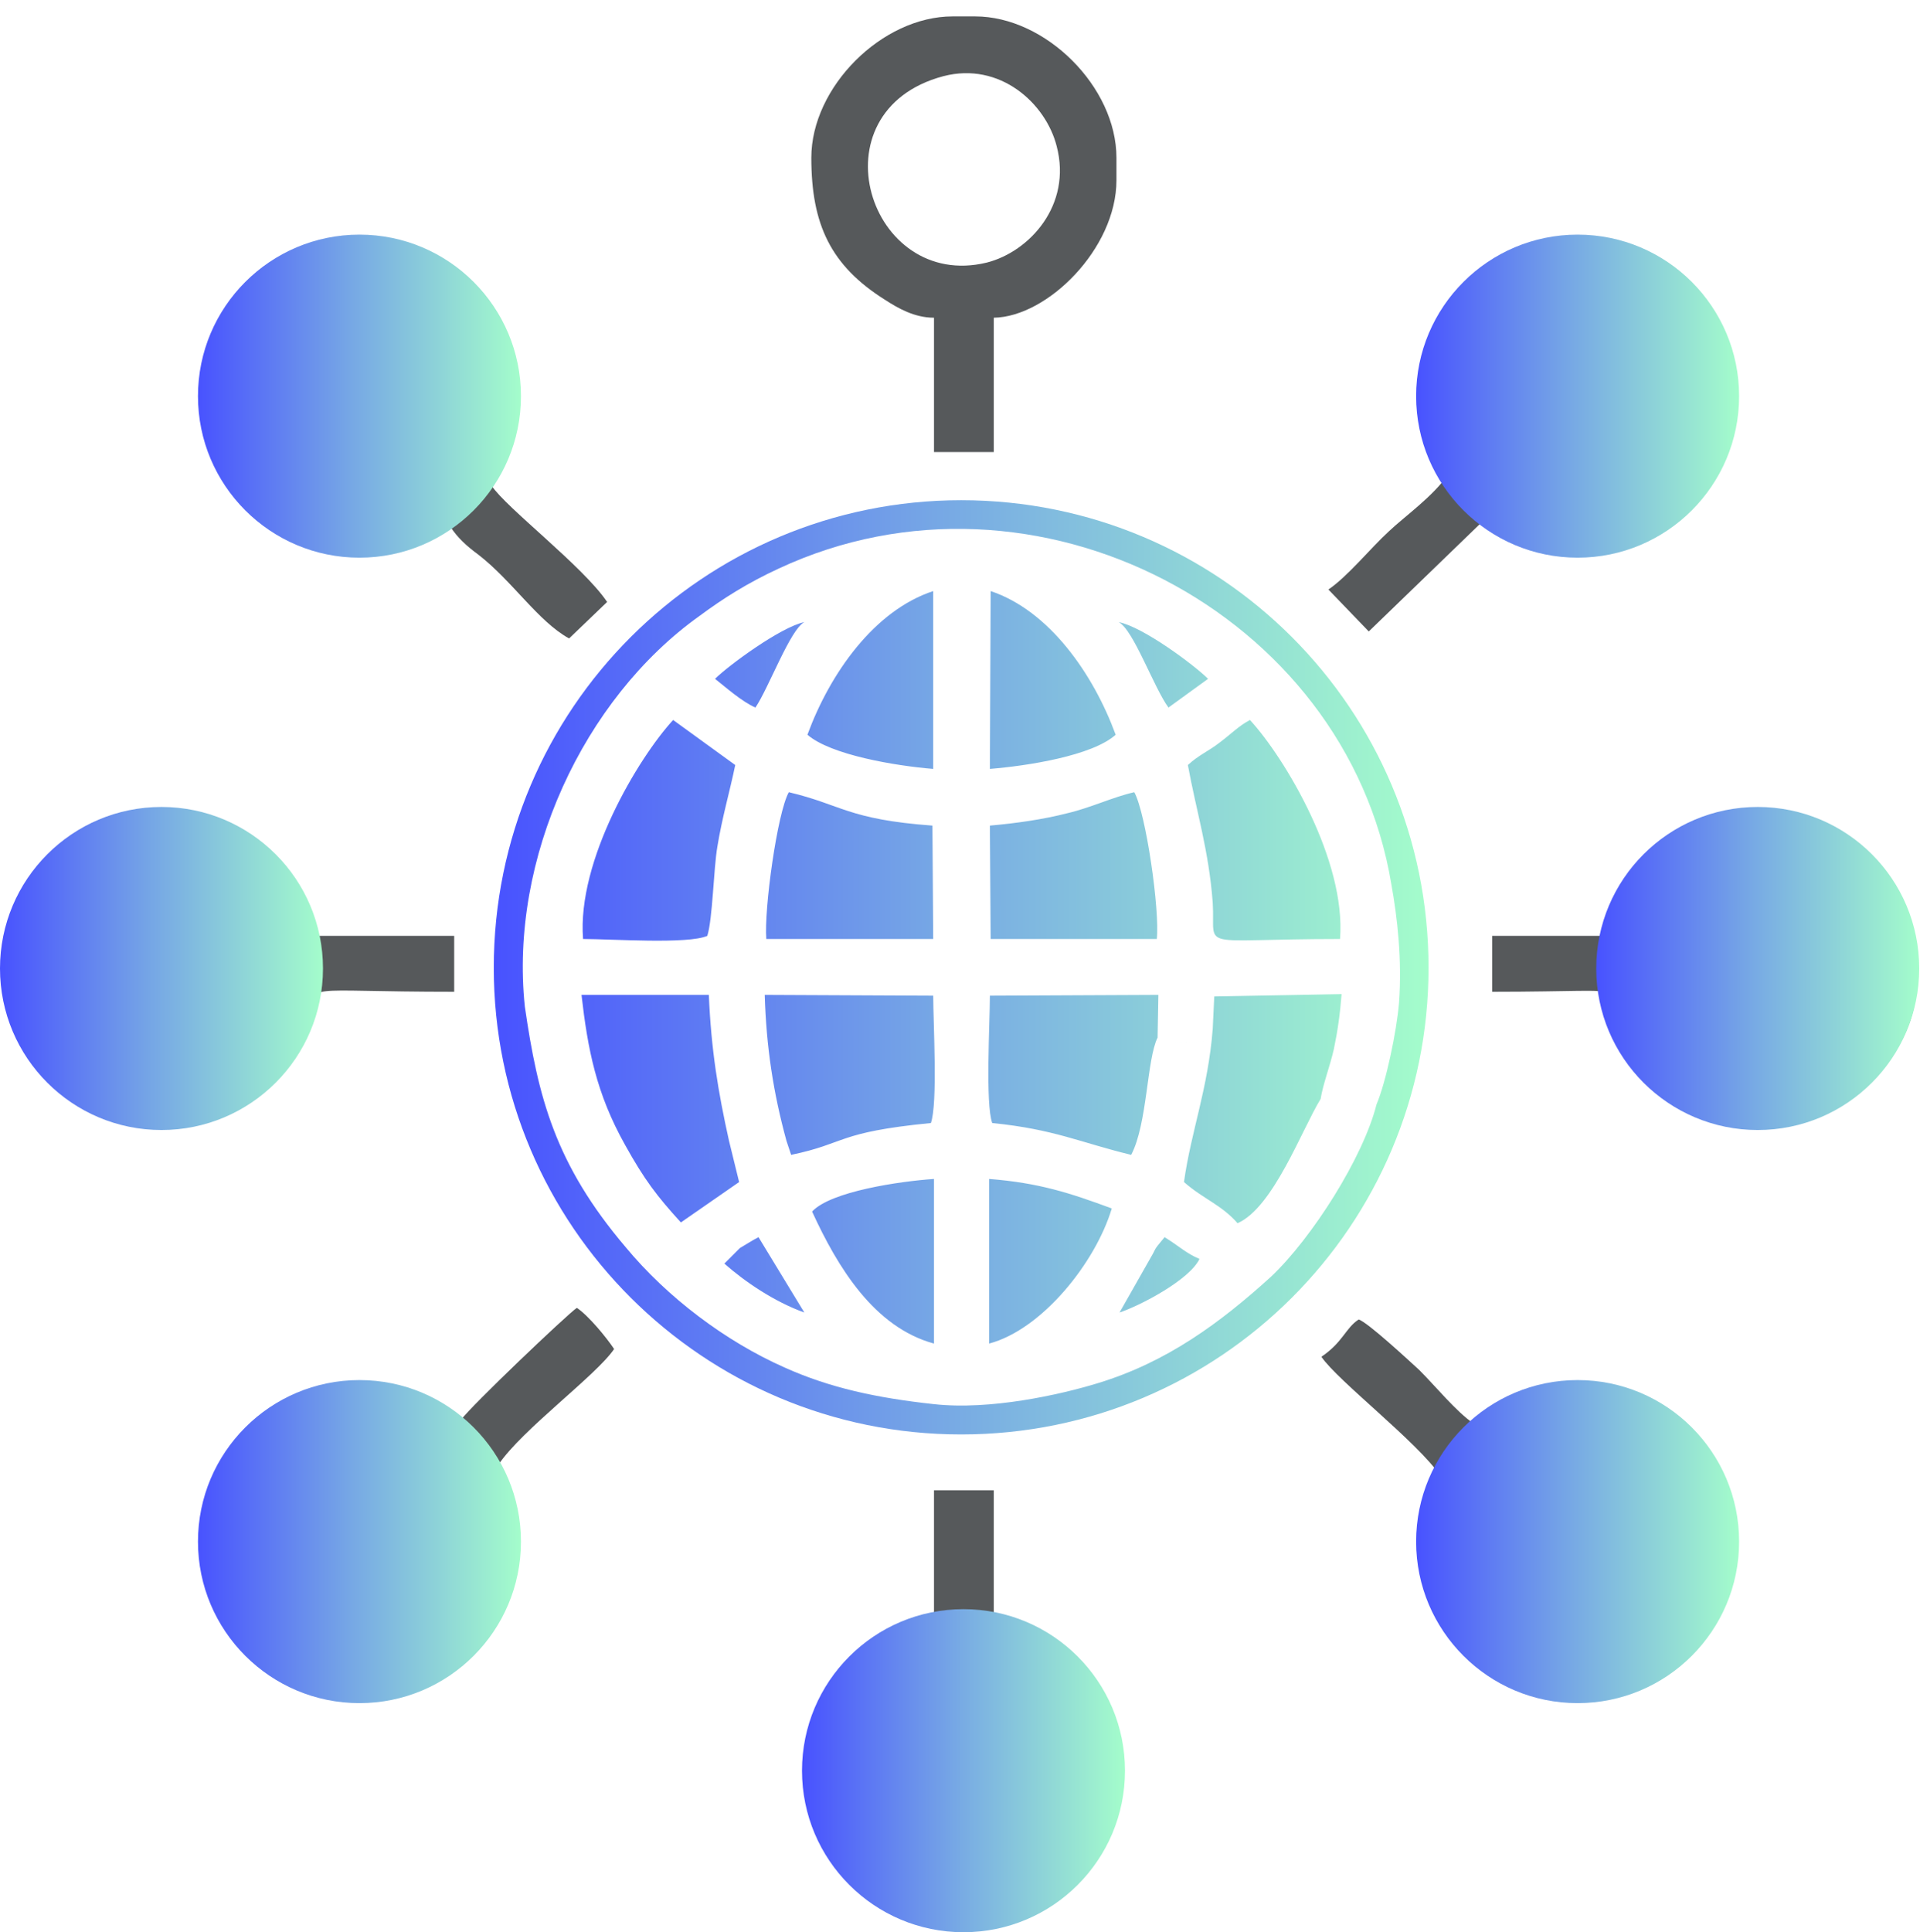
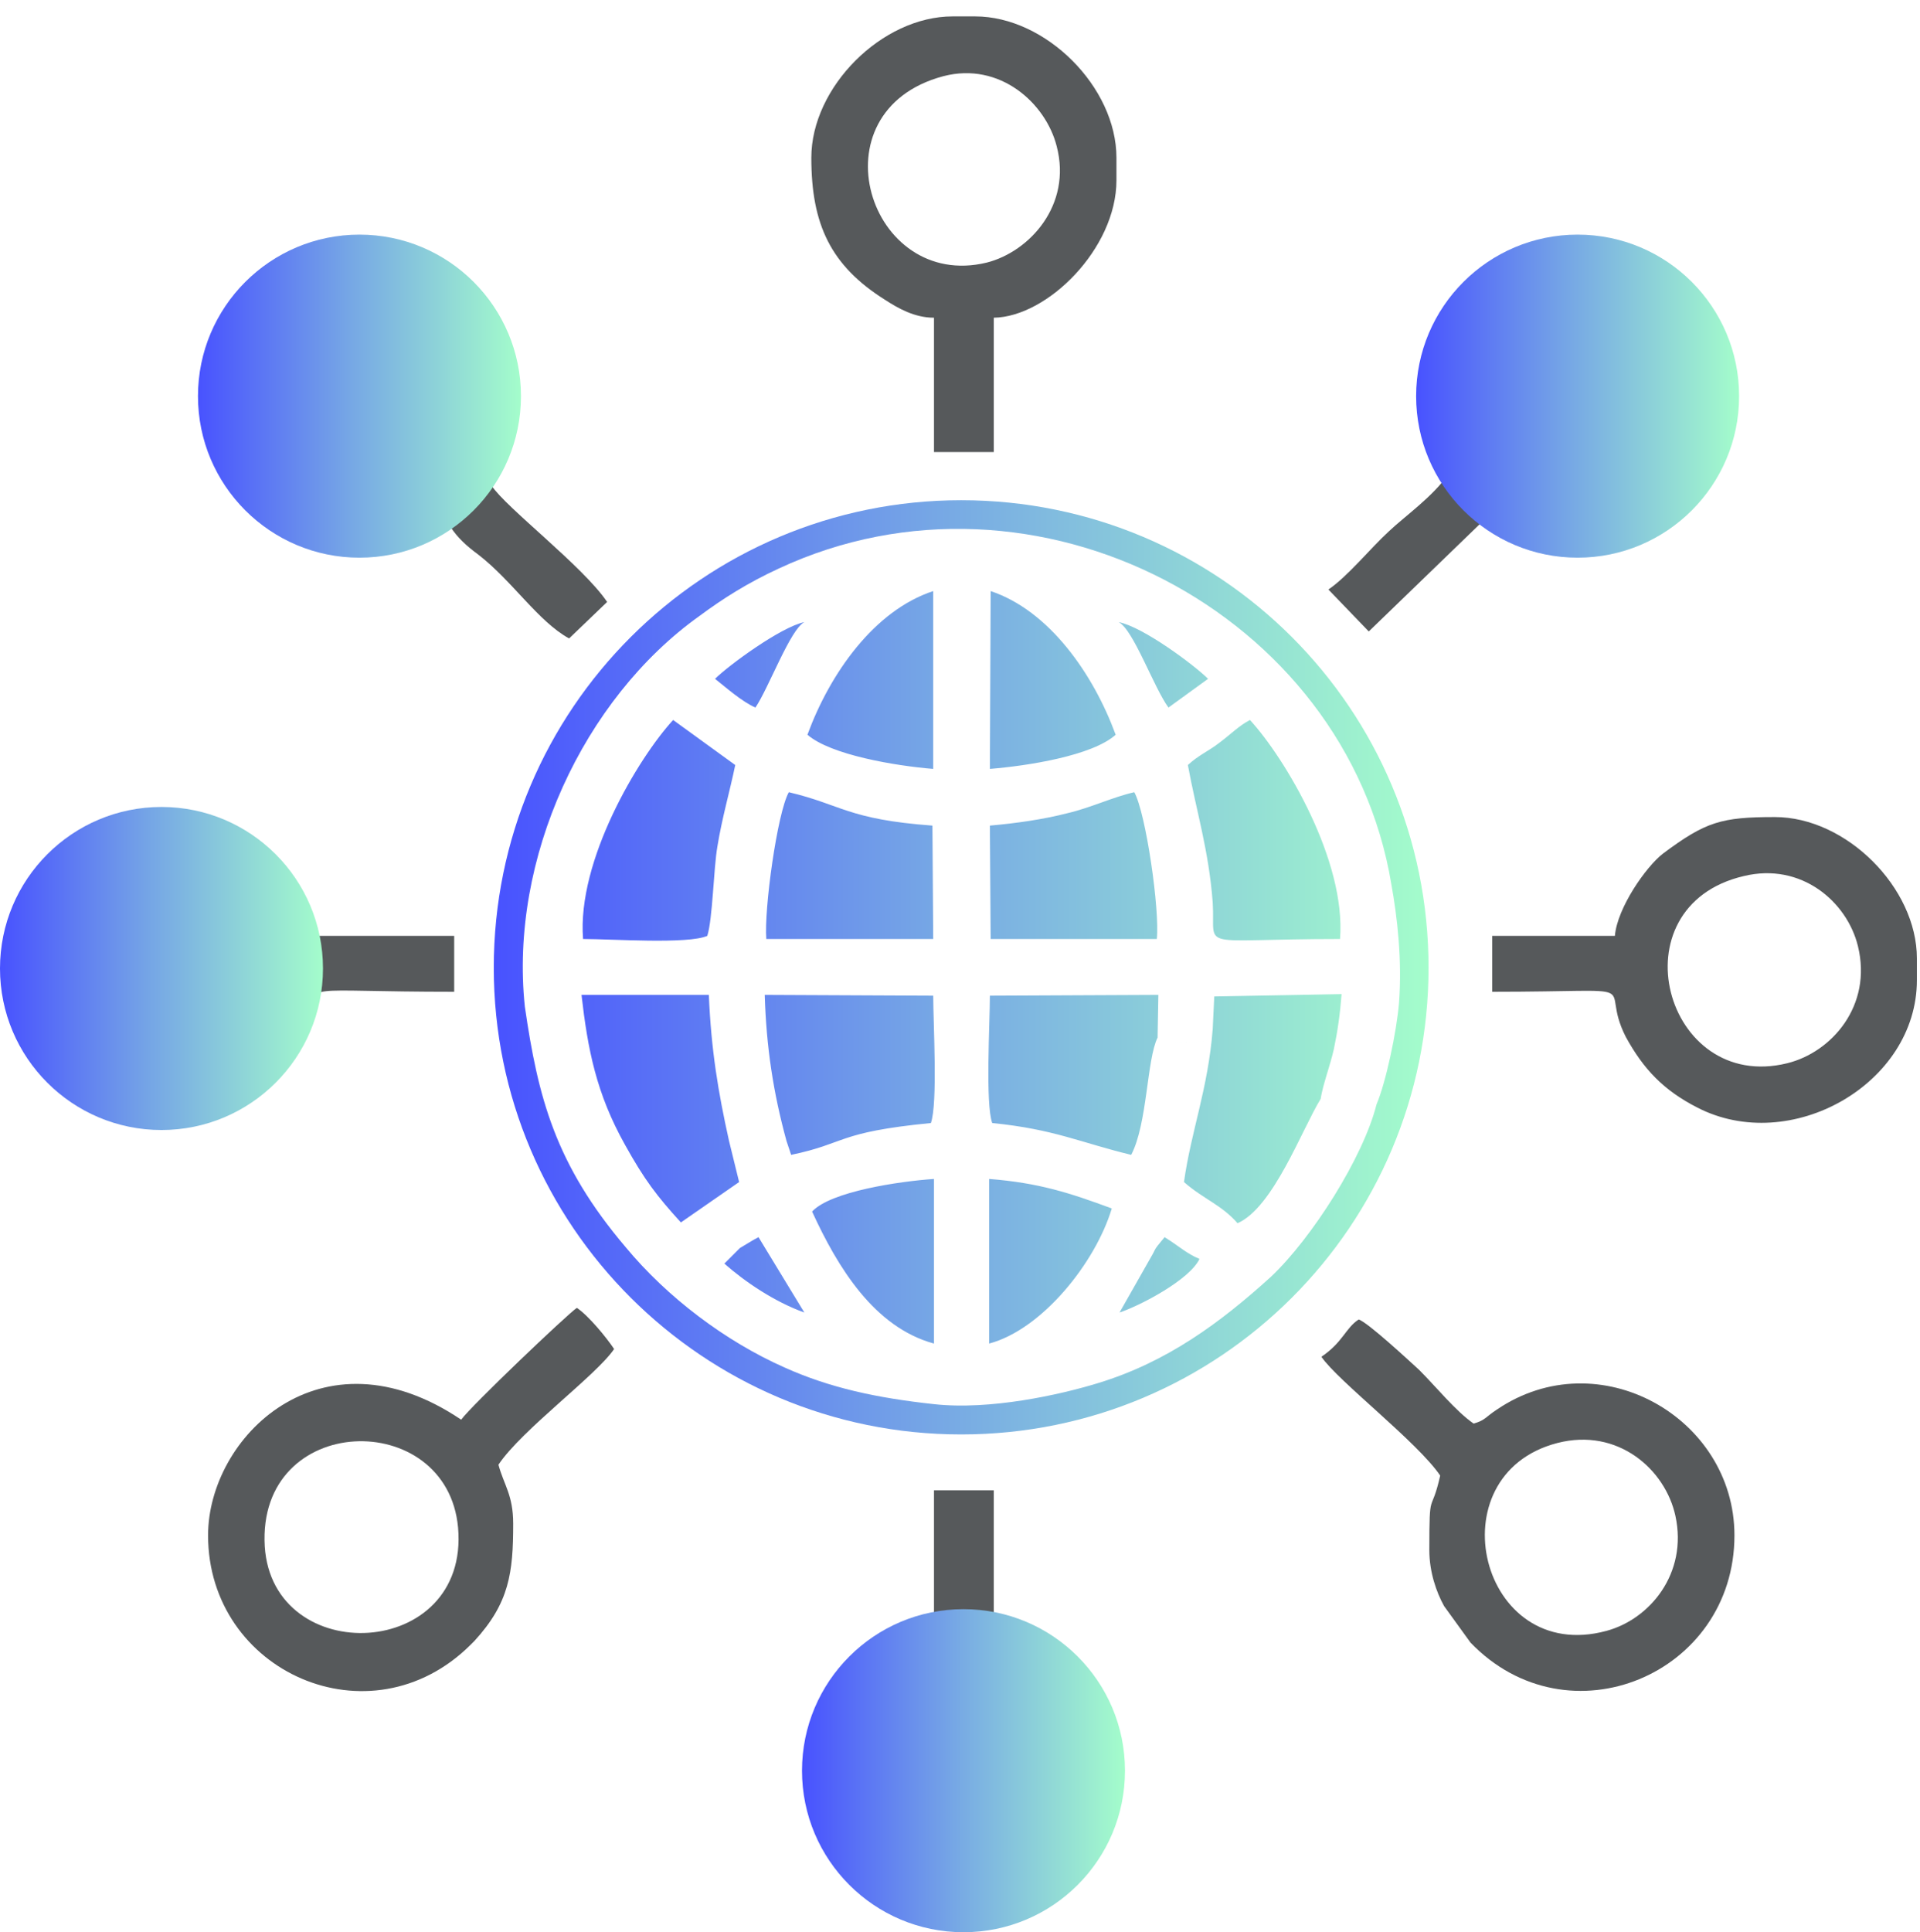
<svg xmlns="http://www.w3.org/2000/svg" xmlns:xlink="http://www.w3.org/1999/xlink" xml:space="preserve" width="2432px" height="2447px" version="1.1" style="shape-rendering:geometricPrecision; text-rendering:geometricPrecision; image-rendering:optimizeQuality; fill-rule:evenodd; clip-rule:evenodd" viewBox="0 0 2473 2488">
  <defs>
    <style type="text/css">
   
    .fil1 {fill:#56595B}
    .fil0 {fill:url(#id0)}
    .fil2 {fill:url(#id1)}
    .fil8 {fill:url(#id2)}
    .fil5 {fill:url(#id3)}
    .fil3 {fill:url(#id4)}
    .fil7 {fill:url(#id5)}
    .fil4 {fill:url(#id6)}
    .fil6 {fill:url(#id7)}
   
  </style>
    <linearGradient id="id0" gradientUnits="userSpaceOnUse" x1="636.258" y1="1245.57" x2="1840.1" y2="1245.57">
      <stop offset="0" style="stop-opacity:1; stop-color:#4852FF" />
      <stop offset="0.471" style="stop-opacity:1; stop-color:#76A7E5" />
      <stop offset="1" style="stop-opacity:1; stop-color:#A4FDCB" />
    </linearGradient>
    <linearGradient id="id1" gradientUnits="userSpaceOnUse" xlink:href="#id0" x1="254.511" y1="1985.41" x2="671.407" y2="1985.41">
  </linearGradient>
    <linearGradient id="id2" gradientUnits="userSpaceOnUse" xlink:href="#id0" x1="254.511" y1="509.75" x2="671.407" y2="509.75">
  </linearGradient>
    <linearGradient id="id3" gradientUnits="userSpaceOnUse" xlink:href="#id0" x1="-0" y1="1246.57" x2="416.896" y2="1246.57">
  </linearGradient>
    <linearGradient id="id4" gradientUnits="userSpaceOnUse" xlink:href="#id0" x1="1823.8" y1="1985.41" x2="2240.69" y2="1985.41">
  </linearGradient>
    <linearGradient id="id5" gradientUnits="userSpaceOnUse" xlink:href="#id0" x1="1823.8" y1="509.75" x2="2240.69" y2="509.75">
  </linearGradient>
    <linearGradient id="id6" gradientUnits="objectBoundingBox" xlink:href="#id0" x1="0%" y1="50%" x2="100%" y2="50%">
  </linearGradient>
    <linearGradient id="id7" gradientUnits="userSpaceOnUse" xlink:href="#id0" x1="2055.83" y1="1246.57" x2="2472.72" y2="1246.57">
  </linearGradient>
  </defs>
  <g id="Camada_x0020_1">
    <path class="fil0" d="M1238 644c333,0 602,269 602,602 0,332 -269,601 -602,601 -332,0 -602,-269 -602,-601 0,-333 270,-602 602,-602zm37 419c34,-3 69,-8 100,-16 30,-7 59,-21 86,-27 15,27 33,152 29,189l-214 0 -1 -146zm-259 -43c68,16 76,35 185,43l1 146 -215 0c-3,-38 14,-162 29,-189zm514 -35c14,-13 27,-18 41,-29 16,-12 24,-21 39,-29 45,49 124,181 116,282 -189,0 -160,16 -164,-47 -5,-67 -21,-117 -32,-177zm-619 220c-25,11 -123,4 -160,4 -8,-101 71,-233 116,-282l80 58c-7,34 -17,68 -23,105 -5,29 -6,93 -13,115zm365 -444c75,25 132,106 161,185 -30,27 -113,40 -162,44l1 -229zm-236 185c29,-79 86,-160 162,-185l0 229c-49,-4 -132,-18 -162,-44zm465 -35c-19,-26 -45,-100 -64,-110 31,6 97,55 115,73l-51 37zm-584 -37c17,-17 85,-67 115,-73 -18,9 -46,85 -63,110 -18,-8 -38,-26 -52,-37zm-172 407l164 0c3,71 12,125 26,188l74 0c-17,-62 -26,-121 -28,-188l217 1 4 45 66 0 3 -45 217 -1 -1 55c13,9 42,5 62,5l9 -16 2 -42 164 -3c-2,26 -5,47 -10,71 -5,22 -14,45 -17,64 1,1 2,1 3,2 1,2 3,2 4,2 19,6 45,3 65,3 12,-28 26,-94 29,-131 4,-55 -2,-109 -10,-153 -58,-349 -459,-560 -789,-406 -39,18 -71,38 -102,61 -150,107 -245,313 -225,503 17,117 39,203 130,310 53,64 128,121 205,155 58,26 118,39 192,47 72,8 162,-12 211,-27 89,-27 158,-78 223,-137 53,-50 119,-154 136,-222 -20,0 -46,3 -65,-3 -1,0 -3,0 -4,-2 -1,-1 -2,-1 -3,-2 -24,39 -61,140 -107,160 -21,-24 -44,-31 -69,-53 9,-65 31,-120 37,-197l-9 16c-20,0 -49,4 -62,-5 -14,28 -13,111 -34,151 -66,-16 -99,-33 -179,-41 -9,-25 -3,-129 -3,-164l-3 45 -66 0 -4 -45c0,35 6,139 -3,164 -122,12 -108,26 -180,41l-6 -18 -74 0 13 53 -75 52c-31,-34 -47,-55 -72,-100 -37,-66 -48,-123 -56,-193zm693 409l42 -74c3,-5 3,-7 7,-12l9 -11c18,11 28,21 45,28 -13,27 -76,60 -103,69zm-509 -63l20 -20c7,-4 16,-10 24,-14l59 97c-39,-14 -77,-40 -103,-63zm341 -109c64,5 104,18 158,38 -21,70 -90,156 -158,174l0 -212zm-228 42c24,-26 113,-39 157,-42l0 212c-77,-21 -124,-98 -157,-170z" />
    <path class="fil1" d="M438 395c74,-20 134,33 148,89 19,77 -34,138 -91,151 -152,37 -225,-195 -57,-240zm-170 110c0,121 85,206 202,206 49,0 78,-16 110,-33 9,14 21,25 36,36 44,34 77,86 117,108l49 -47c-31,-46 -130,-121 -149,-150 13,-57 28,-19 28,-134 0,-78 -88,-173 -182,-173l-28 0c-94,0 -183,93 -183,187z" />
    <path class="fil1" d="M2010 394c74,-19 133,34 147,92 18,74 -34,135 -91,149 -153,39 -225,-198 -56,-241zm-169 97c0,56 -4,67 24,120 -19,28 -56,54 -76,73 -24,22 -53,58 -78,75l52 54 150 -145c47,32 64,43 134,43 96,0 187,-86 187,-206 0,-93 -89,-187 -182,-187 -62,0 -105,6 -155,56 -23,23 -56,75 -56,117z" />
    <path class="fil1" d="M341 1991c-10,-173 235,-179 249,-24 15,171 -239,182 -249,24zm253 -163c-181,-122 -326,23 -326,149 0,176 209,269 338,141l5 -5c45,-49 50,-88 50,-151 0,-37 -12,-50 -19,-76 30,-45 126,-115 149,-149 -10,-15 -33,-43 -48,-53 -12,8 -136,126 -149,144z" />
-     <circle class="fil2" cx="463" cy="1985" r="208" />
    <path class="fil1" d="M2006 1858c78,-20 139,34 152,94 16,74 -33,133 -89,148 -163,44 -222,-201 -63,-242zm-304 -111c21,31 124,110 153,153 -12,53 -14,14 -14,96 0,28 9,54 19,72l34 47c126,131 340,41 340,-138 0,-152 -175,-251 -306,-162 -14,9 -15,14 -30,18 -23,-16 -48,-47 -70,-69 -12,-11 -67,-62 -78,-65 -17,11 -20,29 -48,48z" />
    <path class="fil1" d="M1215 98c73,-19 132,35 146,90 20,76 -35,136 -90,150 -152,37 -225,-195 -56,-240zm-170 105c0,86 25,139 95,183 17,11 38,23 63,23l0 173 77 0 0 -173c69,-1 158,-89 158,-177l0 -29c0,-91 -91,-182 -182,-182l-29 0c-91,0 -182,91 -182,182z" />
    <path class="fil1" d="M184 1128c156,-40 215,201 57,241 -156,39 -225,-199 -57,-241zm-170 106l0 28c0,92 91,183 183,183 85,0 148,-29 190,-107 6,-12 9,-17 12,-31 11,-42 -17,-30 186,-30l0 -72 -182 0c-6,-69 -94,-153 -178,-153l-28 0c-92,0 -183,91 -183,182z" />
    <path class="fil1" d="M1117 2293c-15,-170 231,-186 249,-28 8,74 -46,132 -110,138 -73,8 -134,-45 -139,-110zm86 -206c-37,1 -91,37 -109,59 -115,139 -12,329 133,329l29 0c91,0 182,-91 182,-182 0,-86 -25,-139 -95,-183 -17,-11 -38,-23 -63,-23l0 -168 -77 0 0 168z" />
    <path class="fil1" d="M2246 1128c74,-18 133,33 147,90 19,77 -34,137 -91,151 -158,39 -223,-202 -56,-241zm-166 77l-158 0 0 72c211,0 135,-15 172,58 23,42 49,69 92,91 120,62 283,-30 283,-164l0 -28c0,-91 -91,-182 -183,-182 -69,0 -89,6 -144,47 -22,17 -59,70 -62,106z" />
-     <circle class="fil3" cx="2032" cy="1985" r="208" />
    <circle class="fil4" cx="1241" cy="2280" r="208" />
    <circle class="fil5" cx="208" cy="1247" r="208" />
-     <circle class="fil6" cx="2264" cy="1247" r="208" />
    <circle class="fil7" cx="2032" cy="510" r="208" />
    <circle class="fil8" cx="463" cy="510" r="208" />
    <circle class="fil4" cx="1241" cy="208" r="208" />
  </g>
</svg>